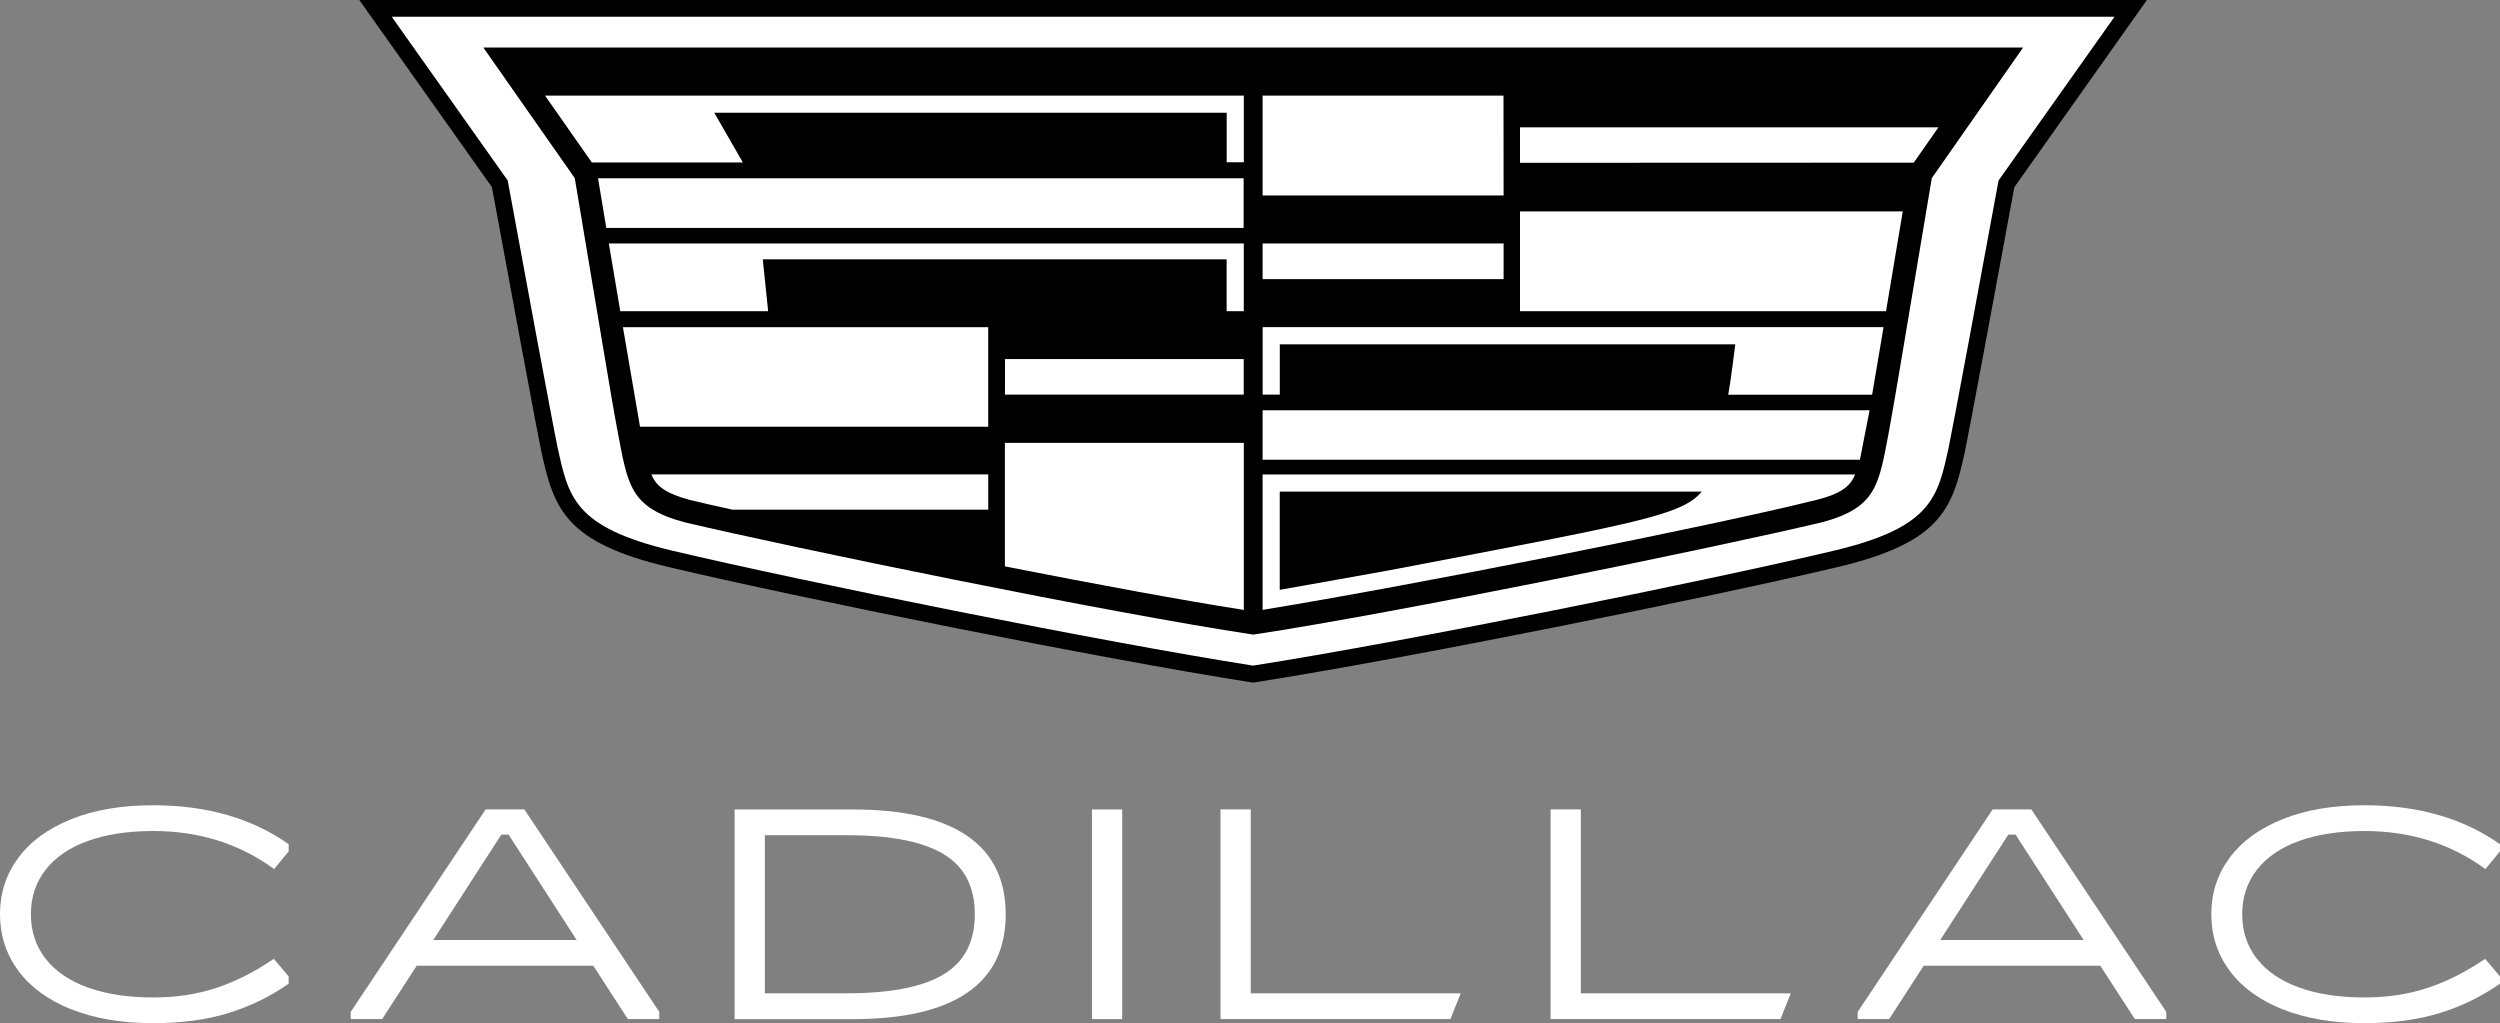
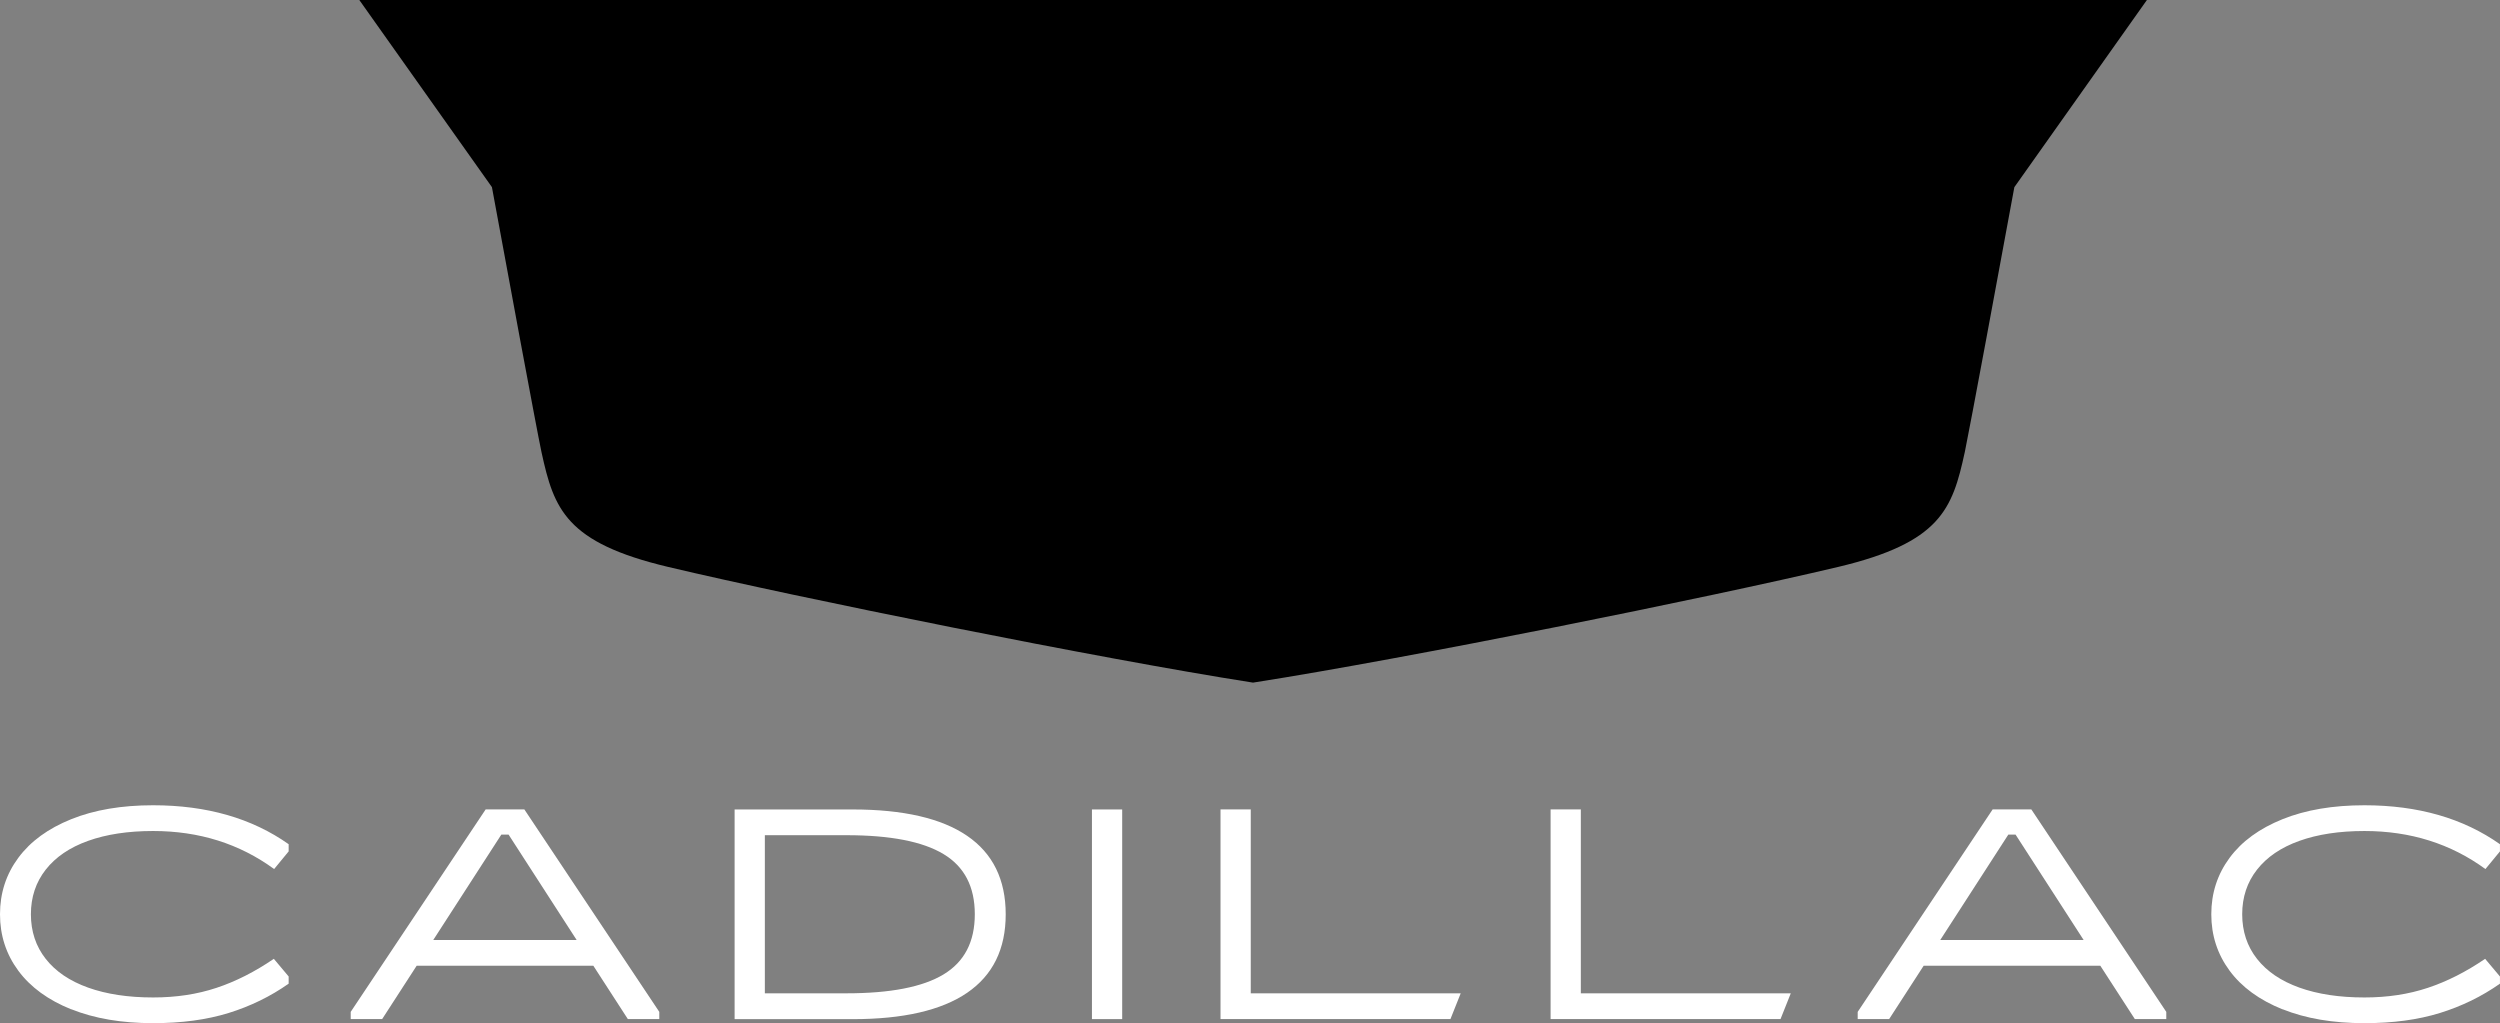
<svg xmlns="http://www.w3.org/2000/svg" id="Layer_1" version="1.1" viewBox="0 0 494.28 202.31">
  <rect x="0" y="0" width="494.28" height="202.31" fill="#808080" stroke="none" />
  <defs>
    <style> .st0 { fill: none; } .st1 { fill: #fff; } .st2 { clip-path: url(#clippath); } </style>
    <clipPath id="clippath">
      <rect class="st0" x="0" width="494.27" height="202.31" />
    </clipPath>
  </defs>
  <g class="st2">
    <g>
      <path d="M247.23,134.88c-29.57-4.63-89.01-16.6-115.13-22.79-20.22-4.81-22.58-11.41-25.03-22.65l-.09-.44c-.75-3.44-7.09-37.62-9.72-52L71.04,0h353.43l-26.21,37.01c-2.5,13.63-8.97,48.52-9.72,51.99l-.09.44c-2.44,11.25-4.81,17.84-25.03,22.65-26.04,6.18-85.49,18.14-115.17,22.79l-.51.08-.51-.08Z" />
-       <path class="st1" d="M418.07,3.31l-22.93,32.37c-2.51,13.75-9.09,49.16-9.83,52.61-2.16,9.91-3.19,15.94-22.65,20.57-25.9,6.14-85.15,18.08-114.92,22.74-29.75-4.66-88.97-16.6-114.88-22.74-19.46-4.63-20.49-10.66-22.65-20.57-.75-3.42-7.32-38.86-9.83-52.61L77.45,3.31h340.62Z" />
      <g>
        <path d="M336.48,97.19h-83.46v19.43c5.4-.98,18.6-3.28,23.31-4.18,47.93-9.16,56.15-10.56,60.15-15.26Z" />
        <path d="M95.56,9.4l18.08,25.82c4.52,26.85,7.32,44.12,8.48,50.13,2.01,10.47,2.37,14.99,13.18,17.9,21.51,5.09,83.84,17.9,112.48,22.22,28.64-4.32,90.98-17.12,112.5-22.22,10.82-2.92,11.17-7.43,13.18-17.9,1.13-6.02,3.96-23.28,8.48-50.13l18.05-25.82H95.56ZM107.75,18.9h138.17v13.18h-3.39v-9.79h-101.31l5.65,9.83h-29.86l-9.25-13.22ZM118.23,35.25h127.65v9.82h-126.01l-1.63-9.82ZM120.37,48.13h125.54v13.4h-3.39v-10.26h-91.71l1.06,10.26h-29.24l-2.26-13.4ZM245.9,70.99v7.03h-47.21l.02-7.03h47.2ZM195.38,100.77h-50.56c-3.55-.79-6.11-1.36-8.42-1.92-4.76-1.29-6.2-2.66-6.97-3.84h-.01c-.25-.38-.47-.79-.64-1.21h66.61v6.97ZM195.38,84.37h-68.84l-3.38-19.68h72.22v19.68ZM245.92,120.59c-12.38-1.94-29.61-5.14-47.24-8.61v-24.42h47.24v33.03ZM249.63,18.9h47.63l.02,19.74h-47.65v-19.74ZM249.63,48.14h47.65v7.05h-47.65v-7.05ZM366.15,95.02c-.77,1.18-2.19,2.62-6.98,3.81-21.21,5.28-79.51,16.84-109.54,21.75v-26.77h117.15c-.17.43-.38.83-.63,1.21ZM367.73,90.9h-118.1v-9.78h120.01l-1.91,9.78ZM370.13,78.05h-28.44c.44-2.34,1.28-9,1.4-9.97h-90.06v9.94h-3.39v-13.34h122.76l-2.26,13.36ZM372.9,61.53h-72.38v-19.74h75.68l-3.31,19.74ZM378.37,32.16l-77.85.03v-7.01h82.73l-4.88,6.98Z" />
      </g>
      <path class="st1" d="M14.09,199.56c-4.57-1.84-8.06-4.38-10.47-7.64C1.21,188.67,0,184.94,0,180.76s1.21-7.91,3.62-11.16c2.41-3.26,5.9-5.8,10.47-7.64,4.57-1.84,9.96-2.75,16.18-2.75,10.61,0,19.54,2.57,26.8,7.7v1.42l-2.87,3.49c-6.86-5.01-14.83-7.52-23.93-7.52-4.95,0-9.23.65-12.86,1.95-3.63,1.3-6.42,3.2-8.37,5.69-1.95,2.49-2.93,5.43-2.93,8.82s.98,6.34,2.93,8.82c1.95,2.49,4.75,4.38,8.37,5.68,3.63,1.3,7.92,1.95,12.86,1.95,4.55,0,8.72-.63,12.53-1.9,3.81-1.26,7.59-3.18,11.34-5.74l2.93,3.49v1.42c-3.59,2.53-7.55,4.46-11.87,5.8-4.33,1.34-9.3,2.01-14.92,2.01-6.22,0-11.61-.92-16.18-2.75" />
      <path class="st1" d="M99.12,165.01l-13.46,20.84h28.35l-13.46-20.84h-1.44ZM96.01,160.03h7.66l26.68,40.03v1.42h-6.22l-6.82-10.54h-34.93l-6.82,10.54h-6.22v-1.42l26.68-40.03Z" />
      <path class="st1" d="M167.37,196.39c8.65,0,15.04-1.24,19.17-3.73,4.13-2.49,6.19-6.45,6.19-11.9s-2.06-9.42-6.19-11.9c-4.13-2.49-10.52-3.73-19.17-3.73h-16.15v31.27h16.15ZM145.24,201.49v-41.45h23.33c10.01,0,17.56,1.74,22.64,5.21,5.08,3.47,7.63,8.65,7.63,15.52s-2.54,12.04-7.63,15.52c-5.08,3.47-12.63,5.21-22.64,5.21h-23.33Z" />
      <path class="st1" d="M221.87,201.49h-5.98v-41.45h5.98v41.45Z" />
      <path class="st1" d="M247.29,160.03v36.36h41.51l-2.03,5.09h-45.46v-41.45h5.98Z" />
      <path class="st1" d="M312.55,160.03v36.36h41.51l-2.03,5.09h-45.46v-41.45h5.98Z" />
      <path class="st1" d="M397.07,165.01l-13.46,20.84h28.35l-13.46-20.84h-1.44ZM393.96,160.03h7.66l26.68,40.03v1.42h-6.22l-6.82-10.54h-34.93l-6.82,10.54h-6.22v-1.42l26.68-40.03Z" />
      <path class="st1" d="M451.29,199.56c-4.57-1.84-8.06-4.38-10.47-7.64-2.41-3.26-3.62-6.98-3.62-11.16s1.21-7.91,3.62-11.16c2.41-3.26,5.9-5.8,10.47-7.64,4.57-1.84,9.96-2.75,16.18-2.75,10.61,0,19.54,2.57,26.8,7.7v1.42l-2.87,3.49c-6.86-5.01-14.83-7.52-23.93-7.52-4.95,0-9.23.65-12.86,1.95-3.63,1.3-6.42,3.2-8.37,5.69-1.95,2.49-2.93,5.43-2.93,8.82s.98,6.34,2.93,8.82c1.95,2.49,4.75,4.38,8.37,5.68,3.63,1.3,7.91,1.95,12.86,1.95,4.55,0,8.72-.63,12.53-1.9,3.81-1.26,7.59-3.18,11.34-5.74l2.93,3.49v1.42c-3.59,2.53-7.55,4.46-11.87,5.8-4.33,1.34-9.3,2.01-14.92,2.01-6.22,0-11.62-.92-16.18-2.75" />
    </g>
  </g>
</svg>